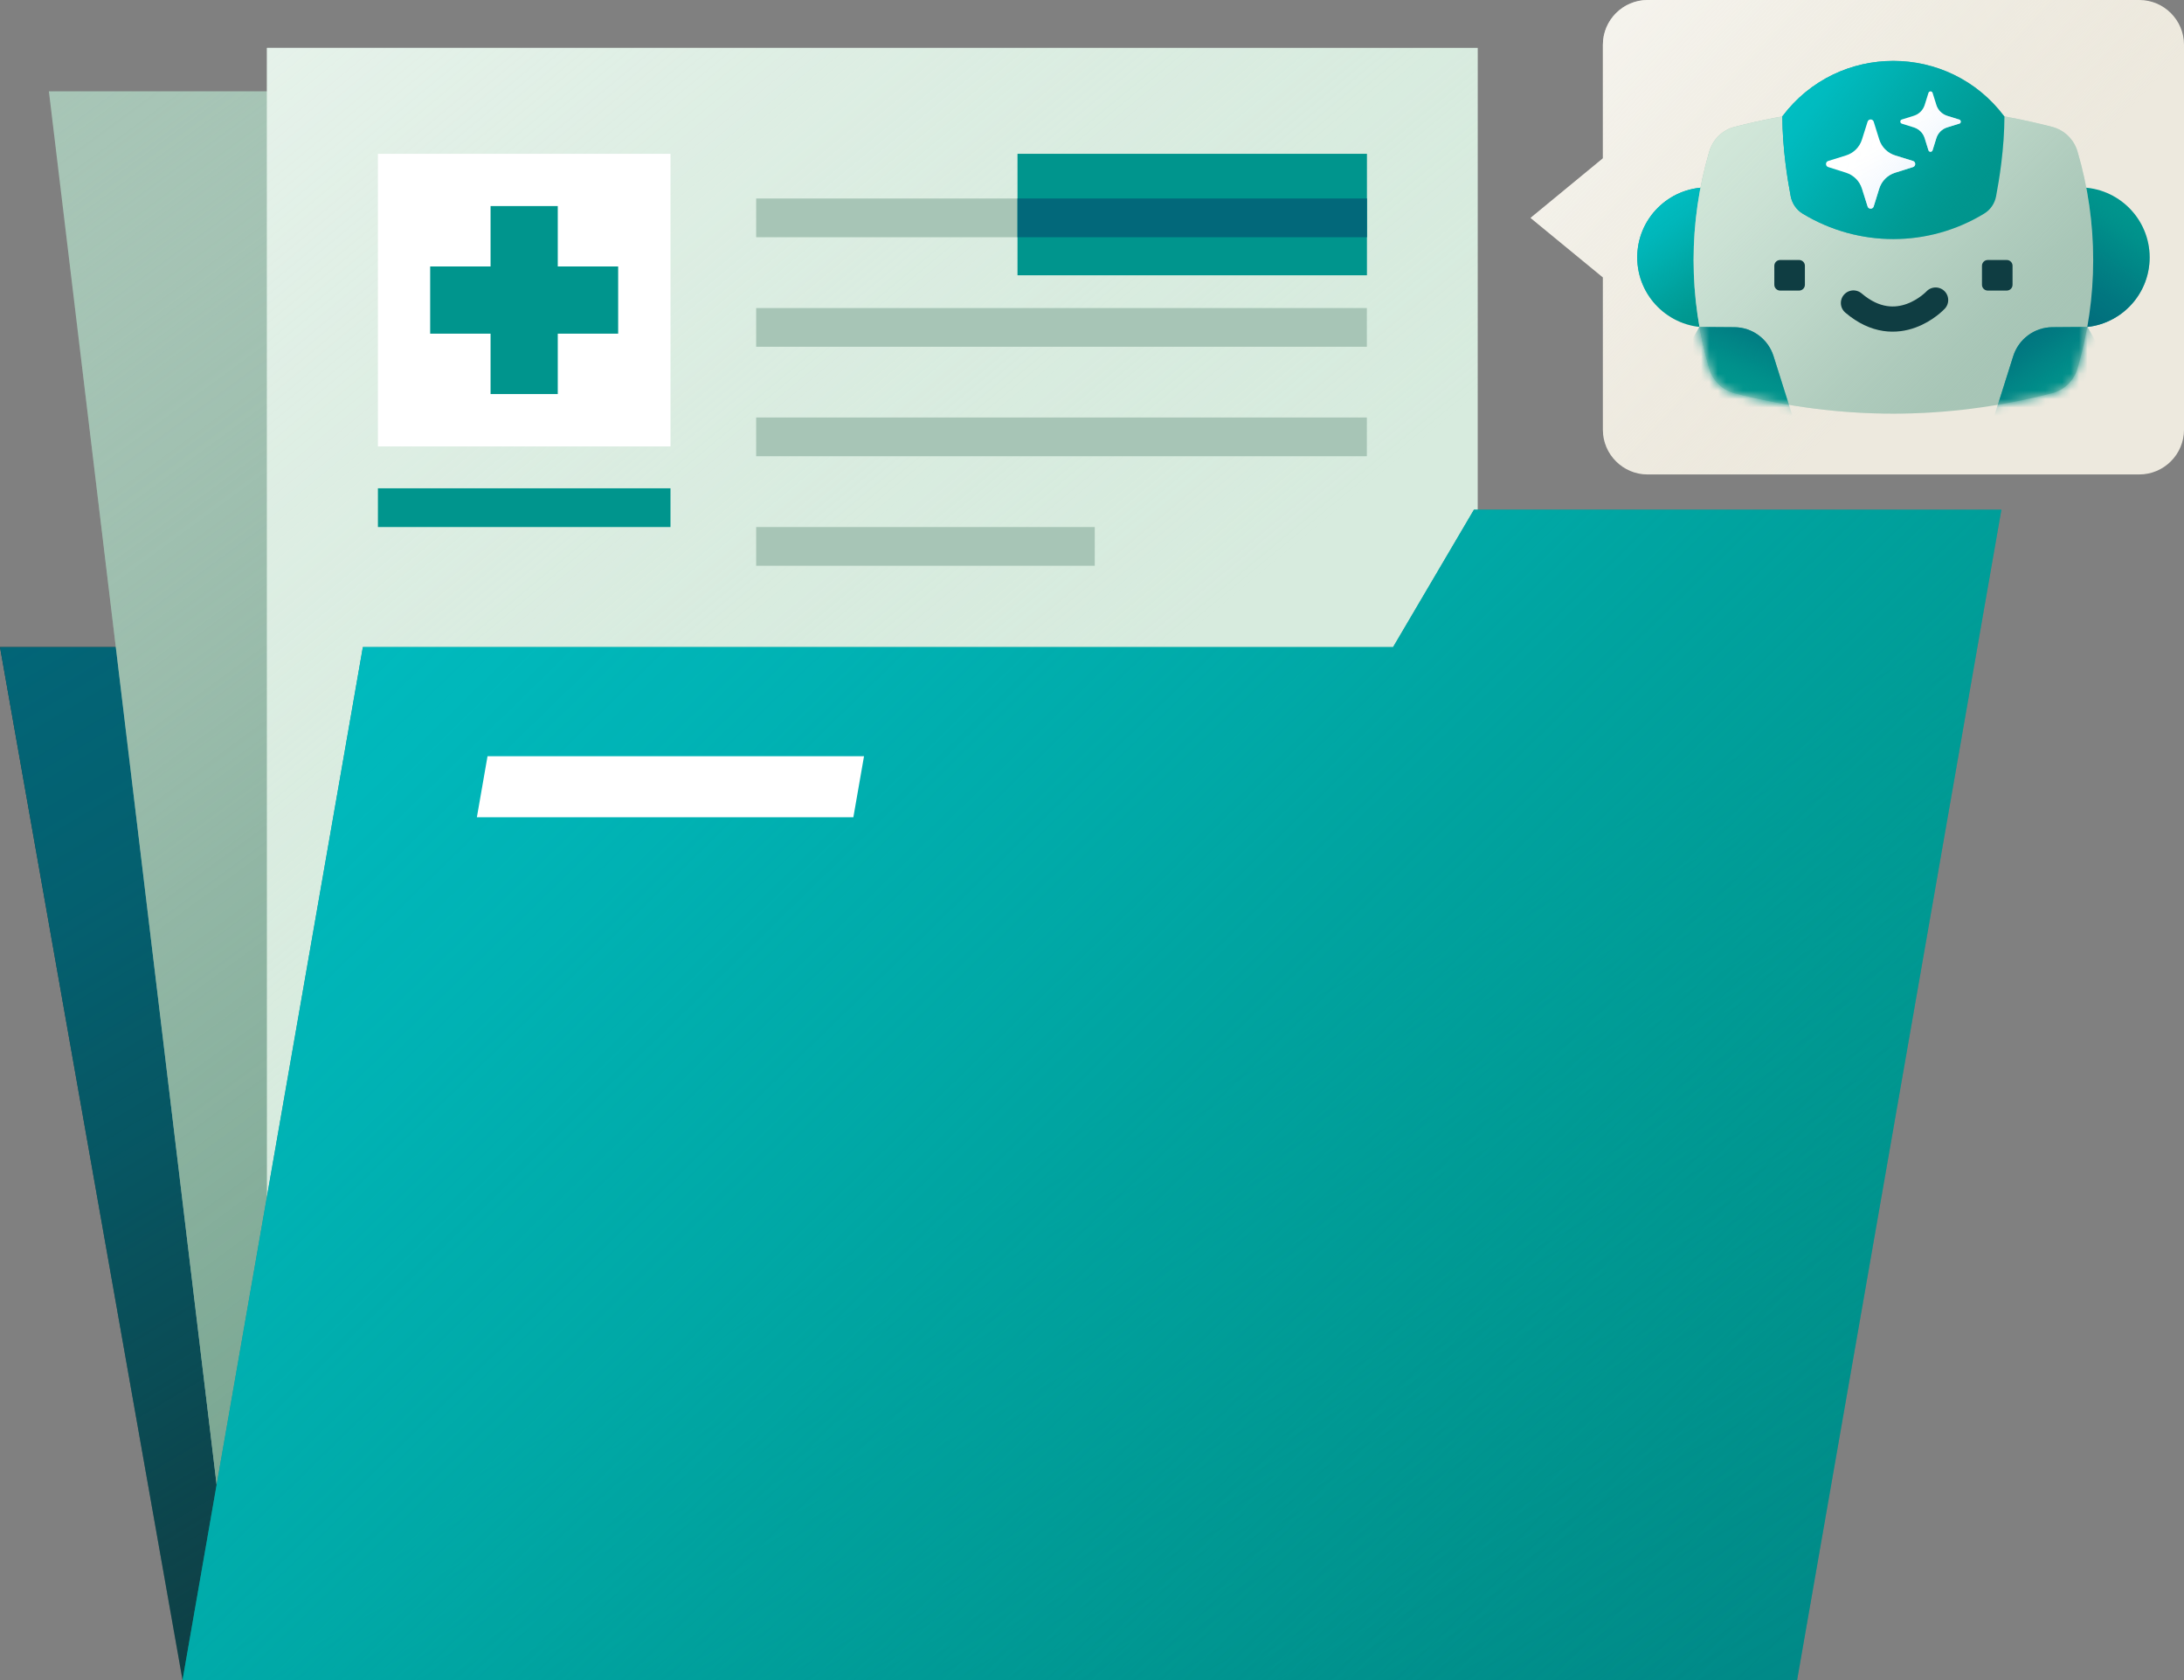
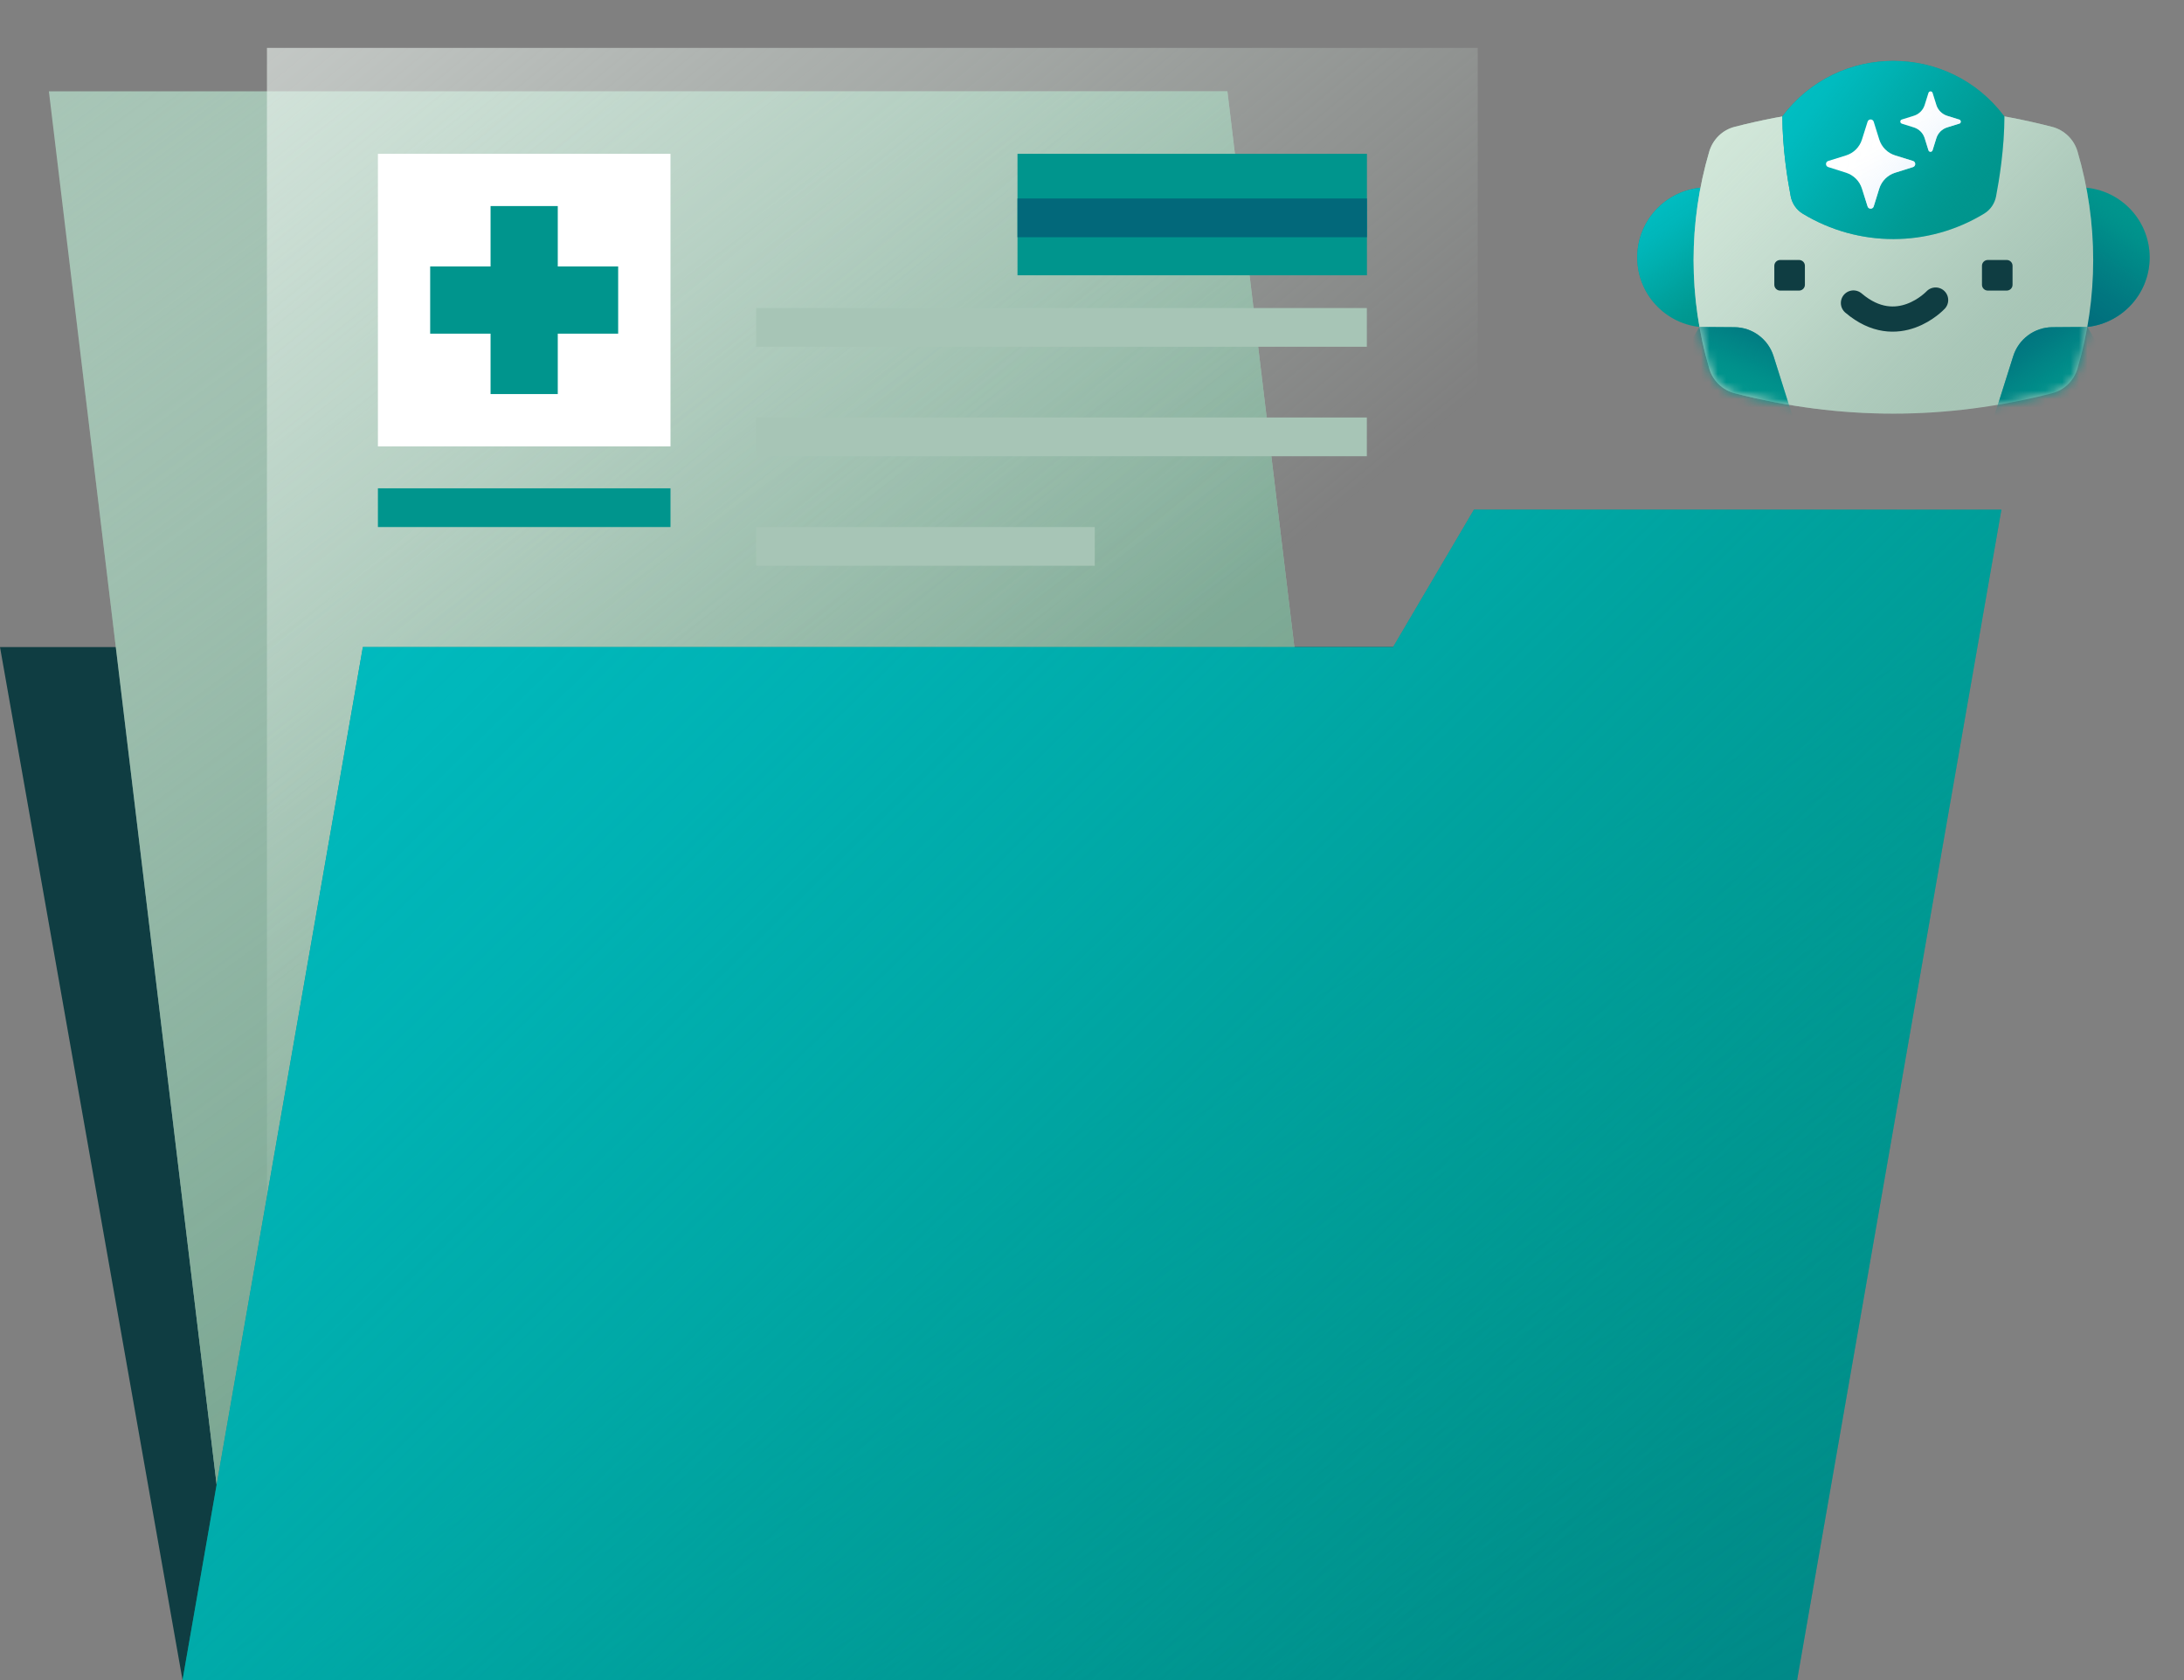
<svg xmlns="http://www.w3.org/2000/svg" width="260" height="200" viewBox="0 0 260 200" fill="none">
  <rect x="0" y="0" width="260" height="200" fill="#808080" stroke="none" />
  <g clip-path="url(#clip0_6979_4041)">
-     <path d="M260.001 5.33V51.15C260.001 54.09 257.611 56.48 254.671 56.48H196.151C193.211 56.48 190.821 54.09 190.821 51.15V33.02L182.211 25.94L190.821 18.85V5.33C190.821 2.39 193.211 0 196.151 0H254.671C257.611 0 260.001 2.39 260.001 5.33Z" fill="#EDE9DE" />
-     <path d="M260.001 5.33V51.15C260.001 54.09 257.611 56.48 254.671 56.48H196.151C193.211 56.48 190.821 54.09 190.821 51.15V33.02L182.211 25.94L190.821 18.85V5.33C190.821 2.39 193.211 0 196.151 0H254.671C257.611 0 260.001 2.39 260.001 5.33Z" fill="url(#paint0_linear_6979_4041)" />
    <path d="M213.94 200H21.73L0 77.03H192.2L213.94 200Z" fill="#0F3D42" />
-     <path d="M213.94 200H21.73L0 77.03H192.2L213.94 200Z" fill="url(#paint1_linear_6979_4041)" />
    <path d="M247.58 38.97C252.181 38.97 255.91 35.24 255.91 30.64C255.91 26.04 252.181 22.31 247.58 22.31C242.979 22.31 239.25 26.04 239.25 30.64C239.25 35.24 242.979 38.97 247.58 38.97Z" fill="#00958D" />
    <path d="M247.58 38.97C252.181 38.97 255.91 35.24 255.91 30.64C255.91 26.04 252.181 22.31 247.58 22.31C242.979 22.31 239.25 26.04 239.25 30.64C239.25 35.24 242.979 38.97 247.58 38.97Z" fill="url(#paint2_linear_6979_4041)" />
    <path d="M203.24 38.97C207.841 38.97 211.57 35.24 211.57 30.64C211.57 26.04 207.841 22.31 203.24 22.31C198.64 22.31 194.91 26.04 194.91 30.64C194.91 35.24 198.64 38.97 203.24 38.97Z" fill="#00958D" />
    <path d="M203.24 38.97C207.841 38.97 211.57 35.24 211.57 30.64C211.57 26.04 207.841 22.31 203.24 22.31C198.64 22.31 194.91 26.04 194.91 30.64C194.91 35.24 198.64 38.97 203.24 38.97Z" fill="url(#paint3_linear_6979_4041)" />
    <path d="M244.299 46.81C231.699 50.05 219.109 50.05 206.509 46.81C205.049 46.43 203.899 45.31 203.479 43.86C200.999 35.44 200.999 26.47 203.479 18.05C203.909 16.6 205.049 15.47 206.509 15.1C219.109 11.86 231.699 11.86 244.299 15.1C245.759 15.48 246.909 16.6 247.329 18.05C249.809 26.47 249.809 35.45 247.329 43.86C246.899 45.31 245.759 46.44 244.299 46.81Z" fill="#A7C5B6" />
    <path d="M244.299 46.81C231.699 50.05 219.109 50.05 206.509 46.81C205.049 46.43 203.899 45.31 203.479 43.86C200.999 35.44 200.999 26.47 203.479 18.05C203.909 16.6 205.049 15.47 206.509 15.1C219.109 11.86 231.699 11.86 244.299 15.1C245.759 15.48 246.909 16.6 247.329 18.05C249.809 26.47 249.809 35.45 247.329 43.86C246.899 45.31 245.759 46.44 244.299 46.81Z" fill="url(#paint4_linear_6979_4041)" />
    <mask id="mask0_6979_4041" style="mask-type:luminance" maskUnits="userSpaceOnUse" x="201" y="12" width="49" height="38">
      <path d="M244.299 46.81C231.699 50.05 219.109 50.05 206.509 46.81C205.049 46.43 203.899 45.31 203.479 43.86C200.999 35.44 200.999 26.47 203.479 18.05C203.909 16.6 205.049 15.47 206.509 15.1C219.109 11.86 231.699 11.86 244.299 15.1C245.759 15.48 246.909 16.6 247.329 18.05C249.809 26.47 249.809 35.45 247.329 43.86C246.899 45.31 245.759 46.44 244.299 46.81Z" fill="white" />
    </mask>
    <g mask="url(#mask0_6979_4041)">
      <path d="M248.489 38.92L244.339 38.95C242.199 38.96 240.309 40.36 239.669 42.4L237.039 50.71L254.989 50.05L248.489 38.92Z" fill="#00958D" />
      <path d="M202.318 38.92L206.468 38.95C208.608 38.96 210.498 40.36 211.138 42.4L213.768 50.71L195.818 50.05L202.318 38.92Z" fill="#00958D" />
      <path d="M248.489 38.92L244.339 38.95C242.199 38.96 240.309 40.36 239.669 42.4L237.039 50.71L254.989 50.05L248.489 38.92Z" fill="url(#paint5_linear_6979_4041)" />
      <path d="M202.318 38.92L206.468 38.95C208.608 38.96 210.498 40.36 211.138 42.4L213.768 50.71L195.818 50.05L202.318 38.92Z" fill="url(#paint6_linear_6979_4041)" />
    </g>
    <path d="M238.619 13.85C238.619 17.65 237.999 21.44 237.629 23.37C237.469 24.22 236.959 24.98 236.209 25.43C229.579 29.47 221.239 29.47 214.599 25.43C213.859 24.98 213.349 24.23 213.179 23.37C212.809 21.44 212.189 17.64 212.189 13.85C218.799 5.05 231.999 5.05 238.609 13.85H238.619Z" fill="#00958D" />
    <path d="M238.619 13.85C238.619 17.65 237.999 21.44 237.629 23.37C237.469 24.22 236.959 24.98 236.209 25.43C229.579 29.47 221.239 29.47 214.599 25.43C213.859 24.98 213.349 24.23 213.179 23.37C212.809 21.44 212.189 17.64 212.189 13.85C218.799 5.05 231.999 5.05 238.609 13.85H238.619Z" fill="url(#paint7_linear_6979_4041)" />
    <path d="M238.899 30.95H236.639C236.258 30.95 235.949 31.259 235.949 31.64V33.9C235.949 34.281 236.258 34.59 236.639 34.59H238.899C239.28 34.59 239.589 34.281 239.589 33.9V31.64C239.589 31.259 239.28 30.95 238.899 30.95Z" fill="#0F3D42" />
    <path d="M211.919 34.59H214.179C214.56 34.59 214.869 34.281 214.869 33.9V31.64C214.869 31.259 214.56 30.95 214.179 30.95H211.919C211.538 30.95 211.229 31.259 211.229 31.64V33.9C211.229 34.281 211.538 34.59 211.919 34.59Z" fill="#0F3D42" />
    <path d="M220.65 36.07C225.93 40.57 230.43 35.72 230.43 35.72" stroke="#0F3D42" stroke-width="3" stroke-miterlimit="10" stroke-linecap="round" />
    <path d="M227.731 19.89L225.611 20.56C224.711 20.84 224.001 21.55 223.721 22.45L223.061 24.57C222.951 24.93 222.441 24.93 222.331 24.57L221.661 22.45C221.381 21.55 220.671 20.85 219.771 20.56L217.651 19.89C217.291 19.78 217.291 19.27 217.651 19.16L219.771 18.5C220.671 18.22 221.381 17.51 221.661 16.61L222.331 14.49C222.441 14.13 222.951 14.13 223.061 14.49L223.721 16.61C224.001 17.51 224.711 18.22 225.611 18.5L227.731 19.16C228.091 19.27 228.091 19.78 227.731 19.89Z" fill="white" />
    <path d="M233.24 14.72L231.8 15.17C231.19 15.36 230.71 15.84 230.52 16.45L230.07 17.89C229.99 18.13 229.65 18.13 229.58 17.89L229.13 16.45C228.94 15.84 228.46 15.36 227.85 15.17L226.41 14.72C226.17 14.64 226.17 14.3 226.41 14.23L227.85 13.78C228.46 13.59 228.94 13.11 229.13 12.5L229.58 11.06C229.66 10.82 230 10.82 230.07 11.06L230.52 12.5C230.71 13.11 231.19 13.59 231.81 13.79L233.25 14.24C233.49 14.32 233.49 14.66 233.25 14.73L233.24 14.72Z" fill="white" />
    <path d="M227.731 19.89L225.611 20.56C224.711 20.84 224.001 21.55 223.721 22.45L223.061 24.57C222.951 24.93 222.441 24.93 222.331 24.57L221.661 22.45C221.381 21.55 220.671 20.85 219.771 20.56L217.651 19.89C217.291 19.78 217.291 19.27 217.651 19.16L219.771 18.5C220.671 18.22 221.381 17.51 221.661 16.61L222.331 14.49C222.441 14.13 222.951 14.13 223.061 14.49L223.721 16.61C224.001 17.51 224.711 18.22 225.611 18.5L227.731 19.16C228.091 19.27 228.091 19.78 227.731 19.89ZM233.241 14.23L231.801 13.78C231.191 13.59 230.711 13.11 230.511 12.49L230.061 11.05C229.981 10.81 229.641 10.81 229.571 11.05L229.121 12.49C228.931 13.1 228.451 13.58 227.841 13.77L226.401 14.22C226.161 14.3 226.161 14.64 226.401 14.71L227.841 15.16C228.451 15.35 228.931 15.83 229.121 16.44L229.571 17.88C229.651 18.12 229.991 18.12 230.061 17.88L230.511 16.44C230.701 15.83 231.181 15.35 231.791 15.16L233.231 14.71C233.471 14.63 233.471 14.29 233.231 14.22L233.241 14.23Z" fill="url(#paint8_linear_6979_4041)" />
    <path d="M168.9 200H28.59L5.82 10.87H146.12L168.9 200Z" fill="#A7C5B6" />
    <path d="M168.9 200H28.59L5.82 10.87H146.12L168.9 200Z" fill="url(#paint9_linear_6979_4041)" />
-     <path d="M175.919 5.7H31.779V200H175.919V5.7Z" fill="#D7EBDE" />
+     <path d="M175.919 5.7V200H175.919V5.7Z" fill="#D7EBDE" />
    <path d="M175.919 5.7H31.779V200H175.919V5.7Z" fill="url(#paint10_linear_6979_4041)" />
    <path d="M238.26 60.67L213.94 200H21.73L43.2 77.03H165.84L175.47 60.67H238.26Z" fill="#00958D" />
    <path d="M238.26 60.67L213.94 200H21.73L43.2 77.03H165.84L175.47 60.67H238.26Z" fill="url(#paint11_linear_6979_4041)" />
    <path d="M238.26 60.67L213.94 200H21.73L43.2 77.03H165.84L175.47 60.67H238.26Z" fill="url(#paint12_linear_6979_4041)" />
-     <path d="M102.86 90.02L101.59 97.29H56.77L58.039 90.02H102.86Z" fill="white" />
    <path d="M79.82 18.31H44.99V53.14H79.82V18.31Z" fill="white" />
    <path d="M73.591 31.72H66.401V24.53H58.401V31.72H51.211V39.72H58.401V46.91H66.401V39.72H73.591V31.72Z" fill="#00958D" />
-     <path d="M162.72 23.63H90.019V28.24H162.72V23.63Z" fill="#A7C5B6" />
    <path d="M162.72 36.67H90.019V41.28H162.72V36.67Z" fill="#A7C5B6" />
    <path d="M162.72 49.7H90.019V54.31H162.72V49.7Z" fill="#A7C5B6" />
    <path d="M79.82 58.13H44.99V62.74H79.82V58.13Z" fill="#00958D" />
    <path d="M130.33 62.74H90.019V67.35H130.33V62.74Z" fill="#A7C5B6" />
    <path d="M162.731 18.31H121.131V32.77H162.731V18.31Z" fill="#00958D" />
    <path d="M162.731 23.63H121.131V28.24H162.731V23.63Z" fill="#02687A" />
  </g>
  <defs>
    <linearGradient id="paint0_linear_6979_4041" x1="146.491" y1="-45.19" x2="233.081" y2="35.37" gradientUnits="userSpaceOnUse">
      <stop stop-color="white" />
      <stop offset="0.12" stop-color="#FEFEFE" stop-opacity="0.98" />
      <stop offset="0.25" stop-color="#FDFDFC" stop-opacity="0.94" />
      <stop offset="0.37" stop-color="#FCFBFA" stop-opacity="0.86" />
      <stop offset="0.5" stop-color="#FAF9F6" stop-opacity="0.74" />
      <stop offset="0.63" stop-color="#F7F6F1" stop-opacity="0.6" />
      <stop offset="0.76" stop-color="#F4F2EB" stop-opacity="0.42" />
      <stop offset="0.89" stop-color="#F0EDE4" stop-opacity="0.21" />
      <stop offset="1" stop-color="#EDE9DE" stop-opacity="0" />
    </linearGradient>
    <linearGradient id="paint1_linear_6979_4041" x1="30.2" y1="10.42" x2="120.56" y2="161.19" gradientUnits="userSpaceOnUse">
      <stop stop-color="#02687A" />
      <stop offset="0.24" stop-color="#026678" stop-opacity="0.98" />
      <stop offset="0.42" stop-color="#036374" stop-opacity="0.9" />
      <stop offset="0.57" stop-color="#045E6D" stop-opacity="0.77" />
      <stop offset="0.72" stop-color="#075662" stop-opacity="0.59" />
      <stop offset="0.85" stop-color="#0A4C55" stop-opacity="0.35" />
      <stop offset="0.98" stop-color="#0E3F45" stop-opacity="0.06" />
      <stop offset="1" stop-color="#0F3D42" stop-opacity="0" />
    </linearGradient>
    <linearGradient id="paint2_linear_6979_4041" x1="236.18" y1="47.09" x2="252.37" y2="23.72" gradientUnits="userSpaceOnUse">
      <stop stop-color="#02687A" />
      <stop offset="0.34" stop-color="#01687A" stop-opacity="0.98" />
      <stop offset="0.51" stop-color="#016B7B" stop-opacity="0.92" />
      <stop offset="0.64" stop-color="#01707D" stop-opacity="0.81" />
      <stop offset="0.75" stop-color="#017780" stop-opacity="0.66" />
      <stop offset="0.85" stop-color="#008084" stop-opacity="0.46" />
      <stop offset="0.93" stop-color="#008A88" stop-opacity="0.22" />
      <stop offset="1" stop-color="#00958D" stop-opacity="0" />
    </linearGradient>
    <linearGradient id="paint3_linear_6979_4041" x1="193.16" y1="16.57" x2="207.16" y2="36.12" gradientUnits="userSpaceOnUse">
      <stop stop-color="#00C2C8" />
      <stop offset="0.22" stop-color="#00C1C7" stop-opacity="0.99" />
      <stop offset="0.37" stop-color="#00BFC4" stop-opacity="0.94" />
      <stop offset="0.49" stop-color="#00BBC0" stop-opacity="0.87" />
      <stop offset="0.6" stop-color="#00B7B9" stop-opacity="0.76" />
      <stop offset="0.71" stop-color="#00B0B1" stop-opacity="0.62" />
      <stop offset="0.81" stop-color="#00A9A7" stop-opacity="0.45" />
      <stop offset="0.9" stop-color="#00A09B" stop-opacity="0.25" />
      <stop offset="0.99" stop-color="#00968E" stop-opacity="0.02" />
      <stop offset="1" stop-color="#00958D" stop-opacity="0" />
    </linearGradient>
    <linearGradient id="paint4_linear_6979_4041" x1="192.769" y1="-1.61" x2="239.389" y2="44.9" gradientUnits="userSpaceOnUse">
      <stop stop-color="#D7EBDE" />
      <stop offset="0.19" stop-color="#D6EADD" stop-opacity="0.99" />
      <stop offset="0.32" stop-color="#D4E9DB" stop-opacity="0.95" />
      <stop offset="0.44" stop-color="#D1E6D9" stop-opacity="0.88" />
      <stop offset="0.56" stop-color="#CCE2D5" stop-opacity="0.78" />
      <stop offset="0.66" stop-color="#C6DED0" stop-opacity="0.66" />
      <stop offset="0.76" stop-color="#BFD8CA" stop-opacity="0.51" />
      <stop offset="0.86" stop-color="#B6D1C3" stop-opacity="0.33" />
      <stop offset="0.95" stop-color="#ACC9BA" stop-opacity="0.12" />
      <stop offset="1" stop-color="#A7C5B6" stop-opacity="0" />
    </linearGradient>
    <linearGradient id="paint5_linear_6979_4041" x1="235.999" y1="34.87" x2="245.369" y2="48.64" gradientUnits="userSpaceOnUse">
      <stop stop-color="#02687A" />
      <stop offset="0.21" stop-color="#01697A" stop-opacity="0.97" />
      <stop offset="0.39" stop-color="#016D7C" stop-opacity="0.89" />
      <stop offset="0.55" stop-color="#01737E" stop-opacity="0.74" />
      <stop offset="0.71" stop-color="#017C82" stop-opacity="0.54" />
      <stop offset="0.87" stop-color="#008887" stop-opacity="0.28" />
      <stop offset="1" stop-color="#00958D" stop-opacity="0" />
    </linearGradient>
    <linearGradient id="paint6_linear_6979_4041" x1="212.768" y1="32.51" x2="206.518" y2="46.51" gradientUnits="userSpaceOnUse">
      <stop stop-color="#02687A" />
      <stop offset="0.2" stop-color="#01697A" stop-opacity="0.97" />
      <stop offset="0.38" stop-color="#016D7C" stop-opacity="0.88" />
      <stop offset="0.55" stop-color="#01747F" stop-opacity="0.73" />
      <stop offset="0.72" stop-color="#017D83" stop-opacity="0.51" />
      <stop offset="0.88" stop-color="#008A88" stop-opacity="0.24" />
      <stop offset="1" stop-color="#00958D" stop-opacity="0" />
    </linearGradient>
    <linearGradient id="paint7_linear_6979_4041" x1="209.579" y1="6.66" x2="235.499" y2="25.75" gradientUnits="userSpaceOnUse">
      <stop stop-color="#00C2C8" />
      <stop offset="0.14" stop-color="#00C1C6" stop-opacity="0.98" />
      <stop offset="0.28" stop-color="#00BEC3" stop-opacity="0.92" />
      <stop offset="0.42" stop-color="#00B9BC" stop-opacity="0.81" />
      <stop offset="0.57" stop-color="#00B2B4" stop-opacity="0.66" />
      <stop offset="0.72" stop-color="#00AAA9" stop-opacity="0.48" />
      <stop offset="0.86" stop-color="#00A09B" stop-opacity="0.25" />
      <stop offset="1" stop-color="#00958D" stop-opacity="0" />
    </linearGradient>
    <linearGradient id="paint8_linear_6979_4041" x1="234.221" y1="26.17" x2="223.741" y2="15.3" gradientUnits="userSpaceOnUse">
      <stop stop-color="#D9EAFD" />
      <stop offset="0.11" stop-color="#D9EAFD" stop-opacity="0.98" />
      <stop offset="0.23" stop-color="#DBEBFD" stop-opacity="0.93" />
      <stop offset="0.37" stop-color="#DFEDFD" stop-opacity="0.84" />
      <stop offset="0.5" stop-color="#E4F0FD" stop-opacity="0.71" />
      <stop offset="0.64" stop-color="#EAF3FD" stop-opacity="0.55" />
      <stop offset="0.79" stop-color="#F1F7FE" stop-opacity="0.35" />
      <stop offset="0.93" stop-color="#FAFCFE" stop-opacity="0.11" />
      <stop offset="1" stop-color="white" stop-opacity="0" />
    </linearGradient>
    <linearGradient id="paint9_linear_6979_4041" x1="170.5" y1="218.74" x2="13.24" y2="4.43" gradientUnits="userSpaceOnUse">
      <stop stop-color="#5D937B" />
      <stop offset="0.15" stop-color="#5F947C" stop-opacity="0.97" />
      <stop offset="0.32" stop-color="#659881" stop-opacity="0.88" />
      <stop offset="0.49" stop-color="#70A08A" stop-opacity="0.73" />
      <stop offset="0.67" stop-color="#7FAA96" stop-opacity="0.53" />
      <stop offset="0.85" stop-color="#93B7A6" stop-opacity="0.27" />
      <stop offset="1" stop-color="#A7C5B6" stop-opacity="0" />
    </linearGradient>
    <linearGradient id="paint10_linear_6979_4041" x1="-61.271" y1="-96.03" x2="105.879" y2="105.29" gradientUnits="userSpaceOnUse">
      <stop stop-color="white" />
      <stop offset="0.09" stop-color="#FDFEFE" stop-opacity="0.97" />
      <stop offset="0.22" stop-color="#FAFCFB" stop-opacity="0.89" />
      <stop offset="0.37" stop-color="#F5FAF7" stop-opacity="0.76" />
      <stop offset="0.55" stop-color="#EEF6F1" stop-opacity="0.58" />
      <stop offset="0.75" stop-color="#E4F1E9" stop-opacity="0.34" />
      <stop offset="0.96" stop-color="#D9ECE0" stop-opacity="0.06" />
      <stop offset="1" stop-color="#D7EBDE" stop-opacity="0" />
    </linearGradient>
    <linearGradient id="paint11_linear_6979_4041" x1="248.79" y1="338.8" x2="131.34" y2="132.68" gradientUnits="userSpaceOnUse">
      <stop stop-color="#02687A" />
      <stop offset="0.15" stop-color="#016B7B" stop-opacity="0.92" />
      <stop offset="0.39" stop-color="#01747F" stop-opacity="0.71" />
      <stop offset="0.7" stop-color="#008485" stop-opacity="0.38" />
      <stop offset="1" stop-color="#00958D" stop-opacity="0" />
    </linearGradient>
    <linearGradient id="paint12_linear_6979_4041" x1="3.16" y1="0.26" x2="202.5" y2="204.68" gradientUnits="userSpaceOnUse">
      <stop stop-color="#00C2C8" />
      <stop offset="0.14" stop-color="#00C1C6" stop-opacity="0.98" />
      <stop offset="0.28" stop-color="#00BEC3" stop-opacity="0.92" />
      <stop offset="0.42" stop-color="#00B9BD" stop-opacity="0.82" />
      <stop offset="0.57" stop-color="#00B3B4" stop-opacity="0.67" />
      <stop offset="0.71" stop-color="#00AAA9" stop-opacity="0.49" />
      <stop offset="0.86" stop-color="#00A09C" stop-opacity="0.26" />
      <stop offset="1" stop-color="#00958D" stop-opacity="0" />
    </linearGradient>
    <clipPath id="clip0_6979_4041">
      <rect width="260" height="200" fill="white" />
    </clipPath>
  </defs>
</svg>